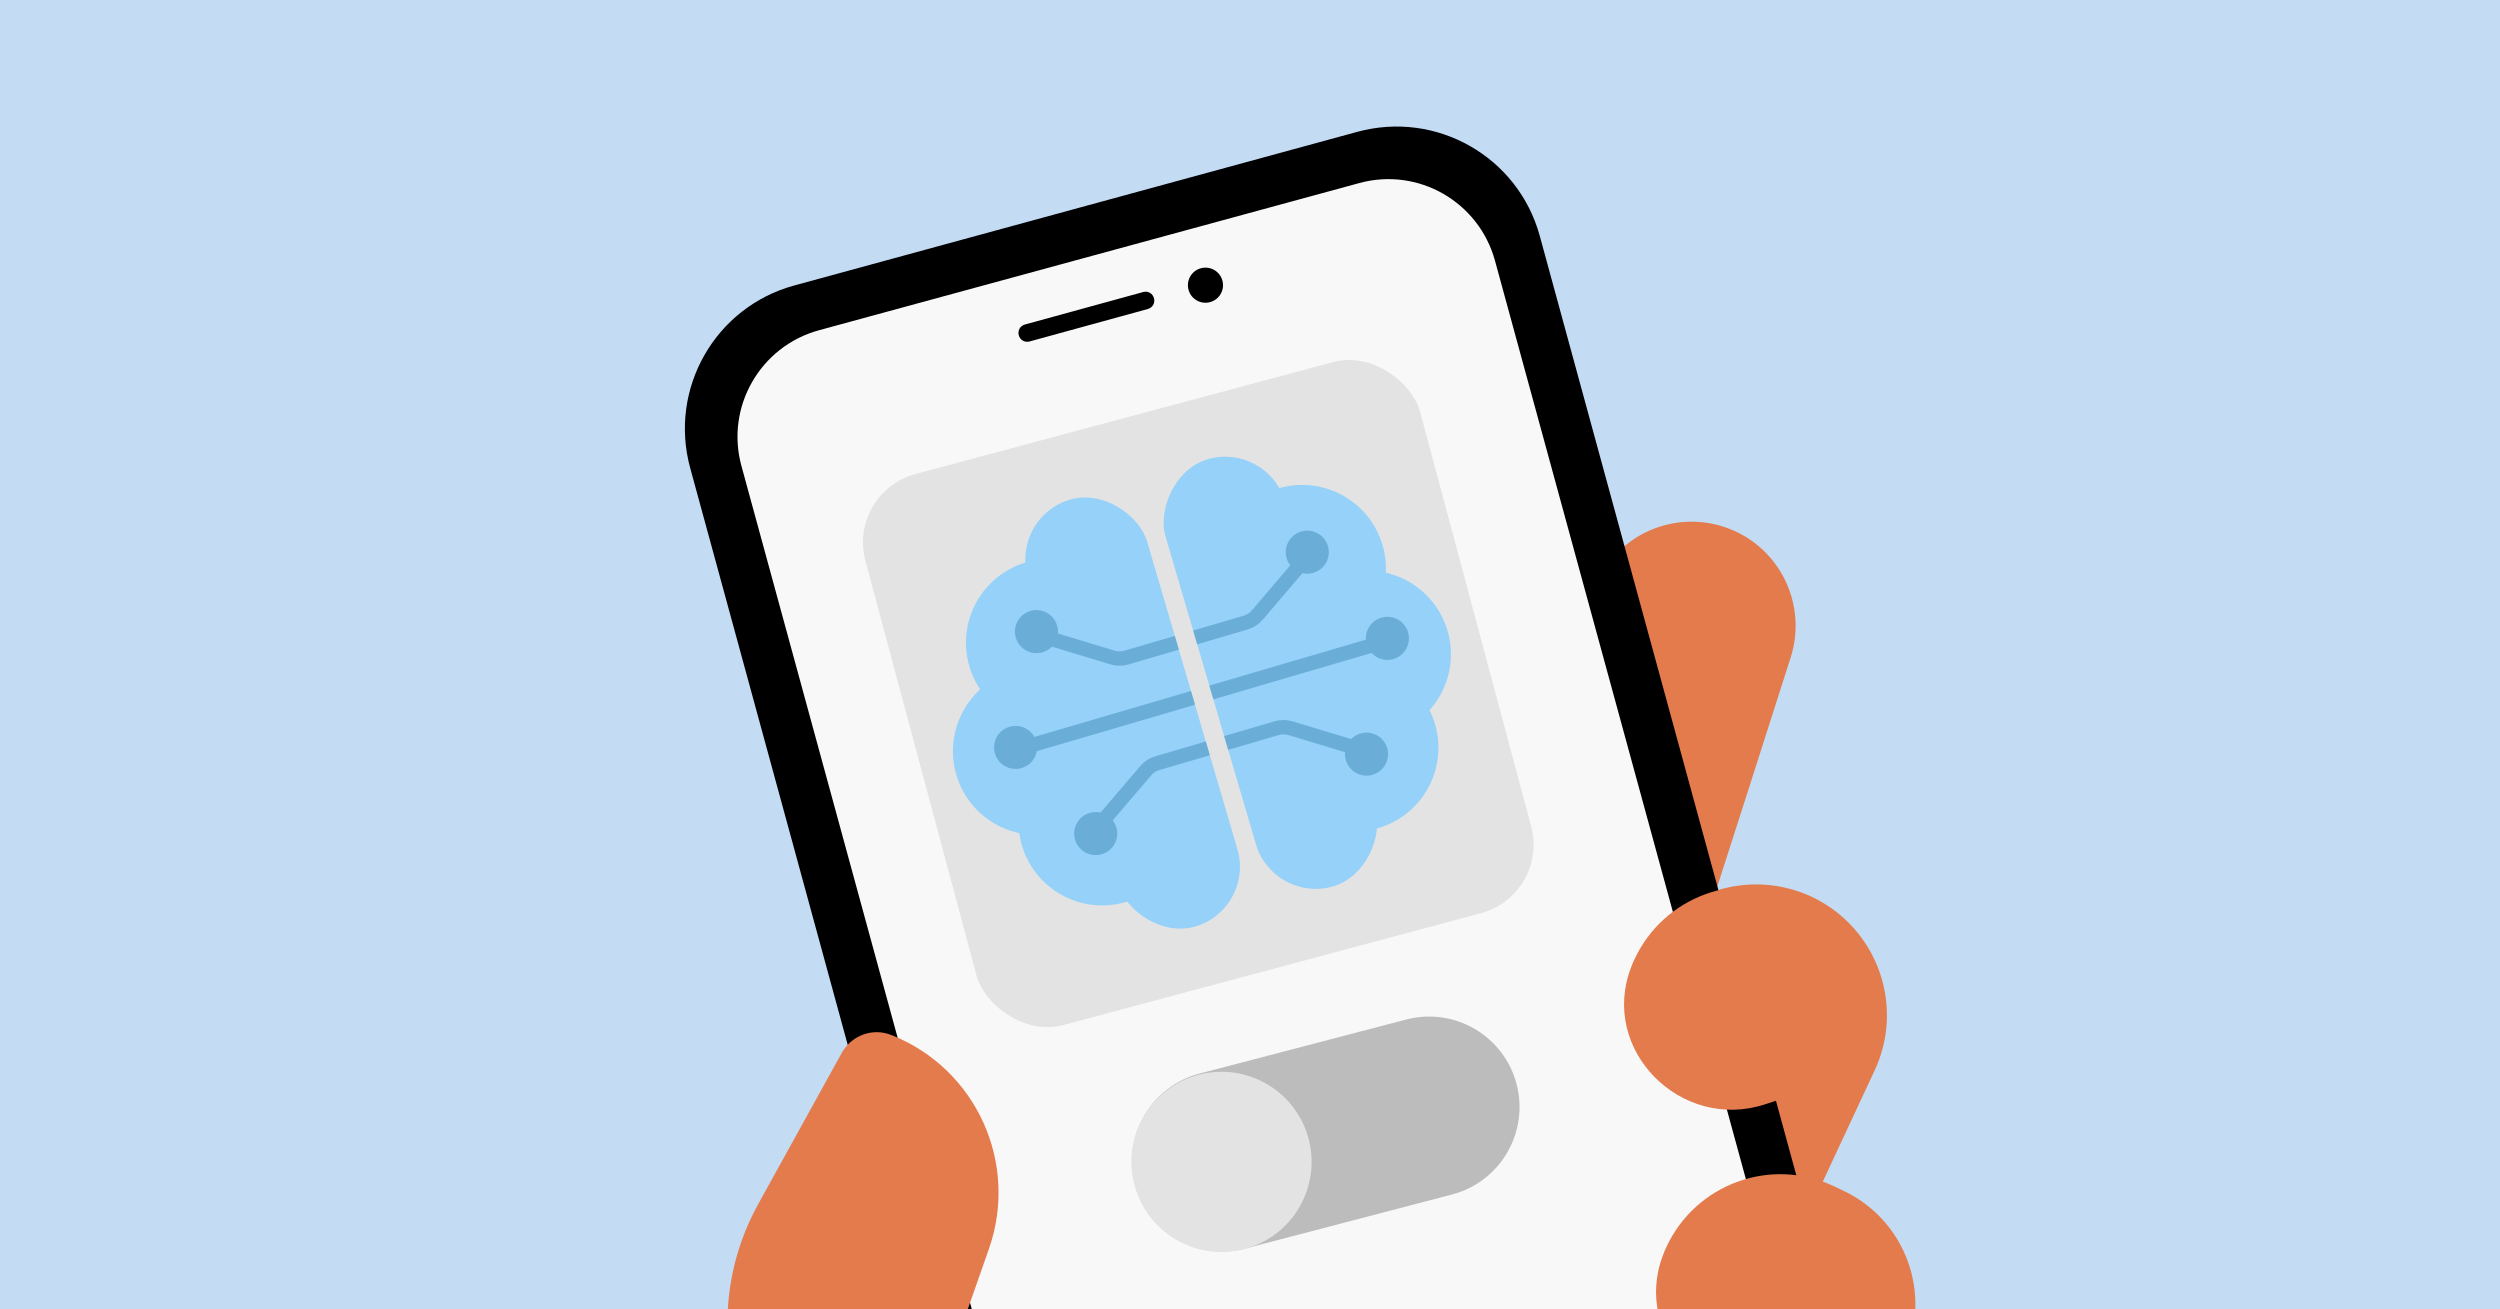
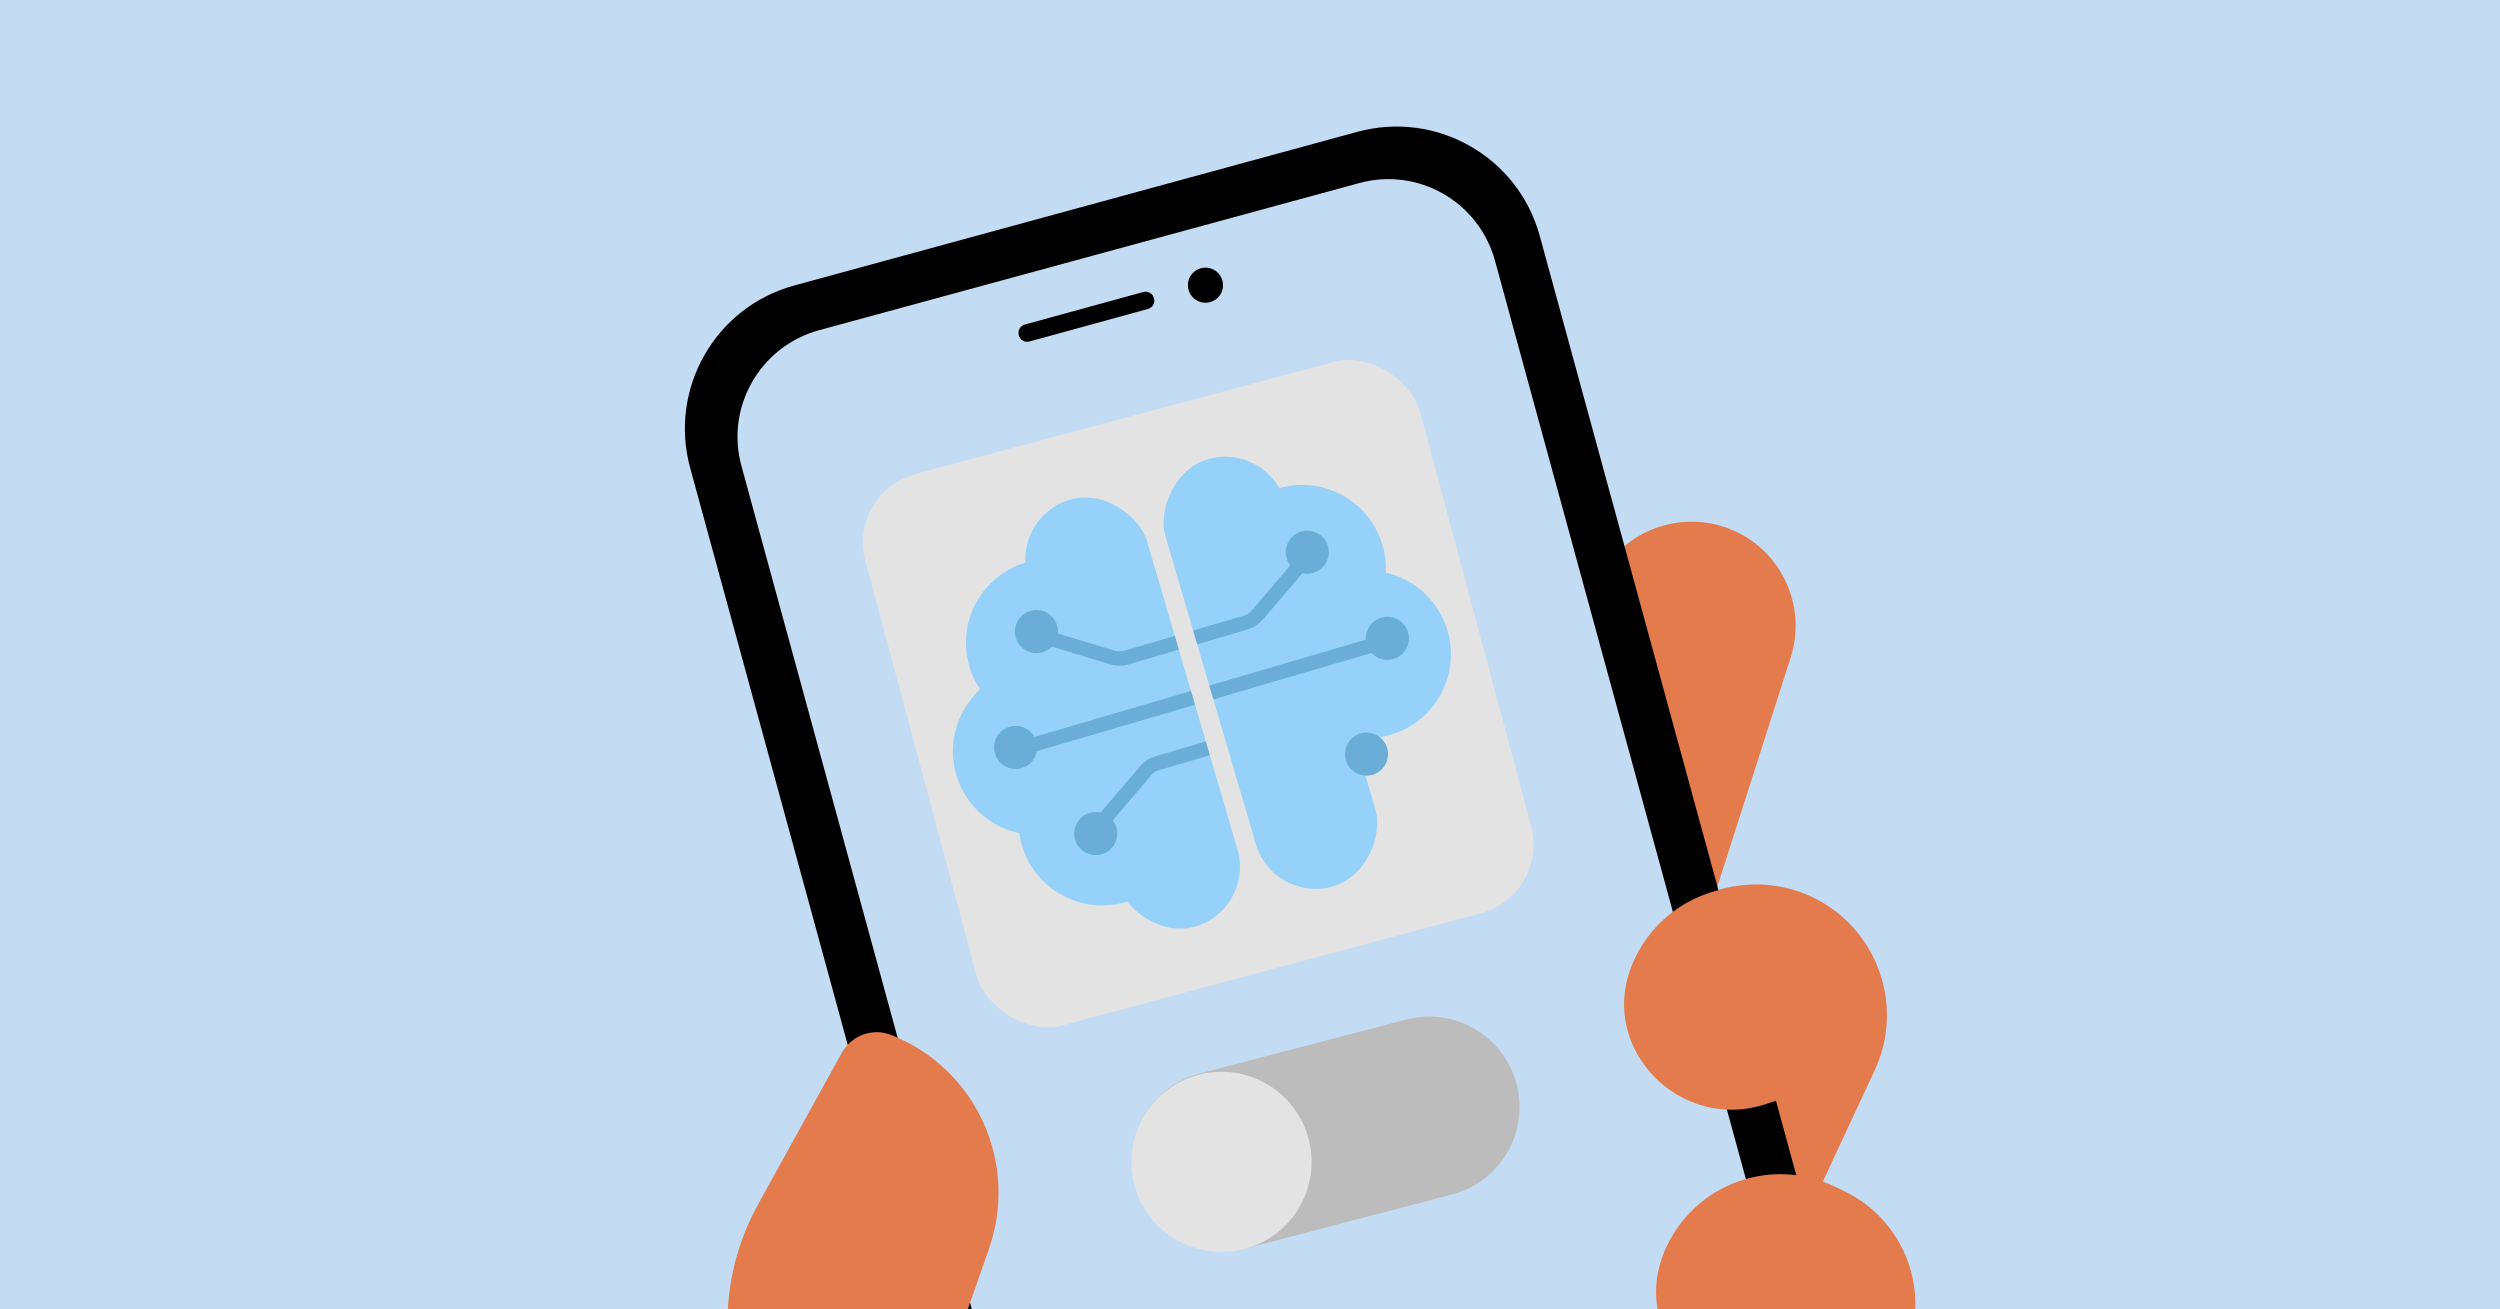
<svg xmlns="http://www.w3.org/2000/svg" width="968" height="507" viewBox="0 0 968 507" fill="none">
  <rect x="0" y="0" width="968" height="507" fill="#333333" stroke="none" />
  <g clip-path="url(#clip0_14755_2)">
    <rect width="968" height="507" fill="#BCBCBC" />
    <g clip-path="url(#clip1_14755_2)">
      <rect width="968.79" height="507" fill="#C3DCF4" />
-       <path d="M556.485 61.603L288.728 133.348C278.862 135.992 273.007 146.133 275.651 155.999L432.508 741.399C435.152 751.265 445.293 757.12 455.159 754.476L722.916 682.731C732.782 680.087 738.637 669.946 735.993 660.08L579.136 74.681C576.492 64.814 566.351 58.959 556.485 61.603Z" fill="#F8F8F8" />
      <path d="M616.259 227.898C619.404 223.082 621.257 220.288 621.257 220.288C632.2 203.426 653.829 197.328 672.013 205.763C690.371 214.31 699.517 235.283 693.351 254.55C693.351 254.55 666.467 338.756 656.172 370.602" fill="#E47B4C" />
      <path d="M358.44 491.258C323.956 528.819 294.646 560.559 294.646 560.559C297.685 566.781 300.877 572.978 303.932 579.196C311.169 593.643 318.403 608.076 325.641 622.523C333.845 638.849 342.089 655.324 350.289 671.636C356.311 683.808 362.463 695.93 368.445 707.953C380.919 732.773 404.557 751.856 429.912 762.518C453.207 772.344 479.335 774.996 504.108 769.73C506.574 769.229 508.867 768.615 511.293 767.964L524.242 797.412C559.916 787.693 618.371 744.794 661.543 696.783L490.742 748.373L450.767 747.755L423.079 724.396L358.47 491.25L358.44 491.258Z" fill="#E47B4C" />
      <path d="M669.922 464.136C679.454 461.422 689.832 461.865 699.477 466.477L715.062 473.789C736.211 483.583 745.244 508.718 735.41 529.718C735.41 529.718 724.271 553.829 713.43 576.79" fill="#E47B4C" />
      <path d="M649.387 352.667C663.915 341.737 683.695 339.038 701.35 347.168C726.729 359.052 737.718 389.168 725.834 414.546L691.804 487.504C690.946 489.425 689.747 491.262 688.531 492.976" fill="#E47B4C" />
-       <path d="M320.233 464.606C320.83 476.54 322.5 488.49 325.168 500.173L320.233 464.606Z" fill="#F7F7F7" />
      <path d="M468.517 116.99C472.143 116.019 474.294 112.292 473.323 108.666C472.351 105.04 468.624 102.888 464.998 103.86C461.373 104.831 459.221 108.558 460.192 112.184C461.164 115.81 464.891 117.962 468.517 116.99Z" fill="black" />
      <path d="M396.879 125.639L442.655 113.07C444.516 112.571 446.328 113.618 446.827 115.478C447.325 117.339 446.279 119.151 444.418 119.65L398.642 132.219C396.781 132.717 394.969 131.671 394.47 129.81C393.972 127.949 395.018 126.137 396.879 125.639Z" fill="black" />
      <path d="M596.204 91.361C587.826 60.689 556.209 42.674 525.537 51.052L307.547 110.531C276.875 118.909 258.861 150.526 267.239 181.198L413.683 717.435C422.061 748.107 453.678 766.122 484.35 757.744L702.34 698.265C733.012 689.887 751.027 658.27 742.649 627.598L596.204 91.361ZM692.886 680.726L483.753 737.831C460.942 744.103 437.44 730.648 431.168 707.836L287.096 180.456C280.824 157.645 294.28 134.142 317.092 127.871L526.26 70.899C549.072 64.627 572.574 78.083 578.846 100.894L722.917 628.274C729.004 650.991 715.549 674.494 692.882 680.711L692.886 680.726Z" fill="black" />
      <path d="M341.684 601.231C288.306 579.713 265.83 516.376 293.673 466.058L325.941 407.662C329.77 400.812 338.004 397.839 345.228 400.802C377.949 413.766 394.625 450.337 382.885 483.639L341.684 601.231Z" fill="#E47B4C" />
      <path d="M724.67 414.252C736.067 389.913 725.534 360.904 701.061 349.543L697.553 347.882C673.214 336.485 644.204 347.019 632.844 371.491C632.36 372.546 631.873 373.586 631.539 374.601C619.268 406.514 650.867 438.16 683.264 427.644L724.685 414.248L724.67 414.252Z" fill="#E47B4C" />
      <path d="M737.053 525.608C748.449 501.269 737.916 472.26 713.443 460.899L709.935 459.238C685.596 447.842 656.587 458.375 645.226 482.848C644.742 483.903 644.255 484.943 643.921 485.958C631.65 517.871 663.249 549.516 695.646 539.001L737.067 525.604L737.053 525.608Z" fill="#E47B4C" />
      <rect x="327.981" y="190.63" width="222.392" height="220.923" rx="27.449" transform="rotate(-15 327.981 190.63)" fill="#E3E3E3" />
      <path d="M464.49 415.675L544.492 394.758C563.207 389.865 582.334 401.064 587.227 419.779C592.12 438.495 580.907 457.626 562.206 462.515L482.204 483.431C463.489 488.324 444.362 477.125 439.469 458.41C434.576 439.695 445.789 420.564 464.49 415.675Z" fill="#BCBCBC" />
      <path d="M481.789 483.629C500.427 478.756 511.587 459.696 506.714 441.057C501.841 422.419 482.781 411.26 464.142 416.132C445.504 421.005 434.344 440.065 439.217 458.704C444.09 477.343 463.15 488.502 481.789 483.629Z" fill="#E3E3E3" />
      <rect x="391.209" y="200.235" width="48.157" height="172.254" rx="24.078" transform="rotate(-16.351 391.209 200.235)" fill="#95D1F9" />
      <circle cx="406.437" cy="248.85" r="32.413" transform="rotate(-16.351 406.437 248.85)" fill="#95D1F9" />
      <circle cx="401.391" cy="290.865" r="32.413" transform="rotate(-16.351 401.391 290.865)" fill="#95D1F9" />
      <circle cx="426.772" cy="318.163" r="32.413" transform="rotate(-16.351 426.772 318.163)" fill="#95D1F9" />
      <rect width="48.157" height="172.254" rx="24.078" transform="matrix(-0.96 0.282 0.282 0.96 490.737 171.035)" fill="#95D1F9" />
      <circle cx="32.413" cy="32.413" r="32.413" transform="matrix(-0.96 0.282 0.282 0.96 526.165 179.944)" fill="#95D1F9" />
      <circle cx="32.413" cy="32.413" r="32.413" transform="matrix(-0.96 0.282 0.282 0.96 551.333 213.096)" fill="#95D1F9" />
-       <circle cx="32.413" cy="32.413" r="32.413" transform="matrix(-0.96 0.282 0.282 0.96 546.5 249.258)" fill="#95D1F9" />
      <circle cx="393.239" cy="289.396" r="8.335" transform="rotate(-16.351 393.239 289.396)" fill="#6AAED8" />
      <path d="M394.389 290.024L461.925 270.21" stroke="#6AAED8" stroke-width="5.557" />
      <circle cx="401.318" cy="244.56" r="8.335" transform="rotate(-16.351 401.318 244.56)" fill="#6AAED8" />
      <path d="M405.916 247.072L430.812 254.602C432.535 255.123 434.372 255.131 436.1 254.624L455.668 248.883" stroke="#6AAED8" stroke-width="5.557" />
      <circle cx="8.335" cy="8.335" r="8.335" transform="matrix(0.96 -0.282 -0.282 -0.96 418.609 333.105)" fill="#6AAED8" />
      <path d="M426.772 318.163L443.654 298.377C444.823 297.007 446.365 296.008 448.092 295.501L467.661 289.76" stroke="#6AAED8" stroke-width="5.557" />
      <circle cx="8.335" cy="8.335" r="8.335" transform="matrix(-0.96 0.282 0.282 0.96 542.85 236.817)" fill="#6AAED8" />
      <path d="M536.571 248.311L469.034 268.125" stroke="#6AAED8" stroke-width="5.557" />
      <circle cx="8.335" cy="8.335" r="8.335" transform="matrix(-0.96 0.282 0.282 0.96 511.829 203.453)" fill="#6AAED8" />
      <path d="M503.666 218.394L486.784 238.181C485.616 239.55 484.073 240.549 482.346 241.056L462.777 246.797" stroke="#6AAED8" stroke-width="5.557" />
      <circle cx="529.12" cy="291.997" r="8.335" transform="rotate(163.649 529.12 291.997)" fill="#6AAED8" />
-       <path d="M524.523 289.485L499.627 281.956C497.904 281.435 496.066 281.427 494.339 281.934L474.77 287.675" stroke="#6AAED8" stroke-width="5.557" />
    </g>
  </g>
  <defs>
    <clipPath id="clip0_14755_2">
      <rect width="968" height="507" fill="white" />
    </clipPath>
    <clipPath id="clip1_14755_2">
      <rect width="968.79" height="507" fill="white" />
    </clipPath>
  </defs>
</svg>